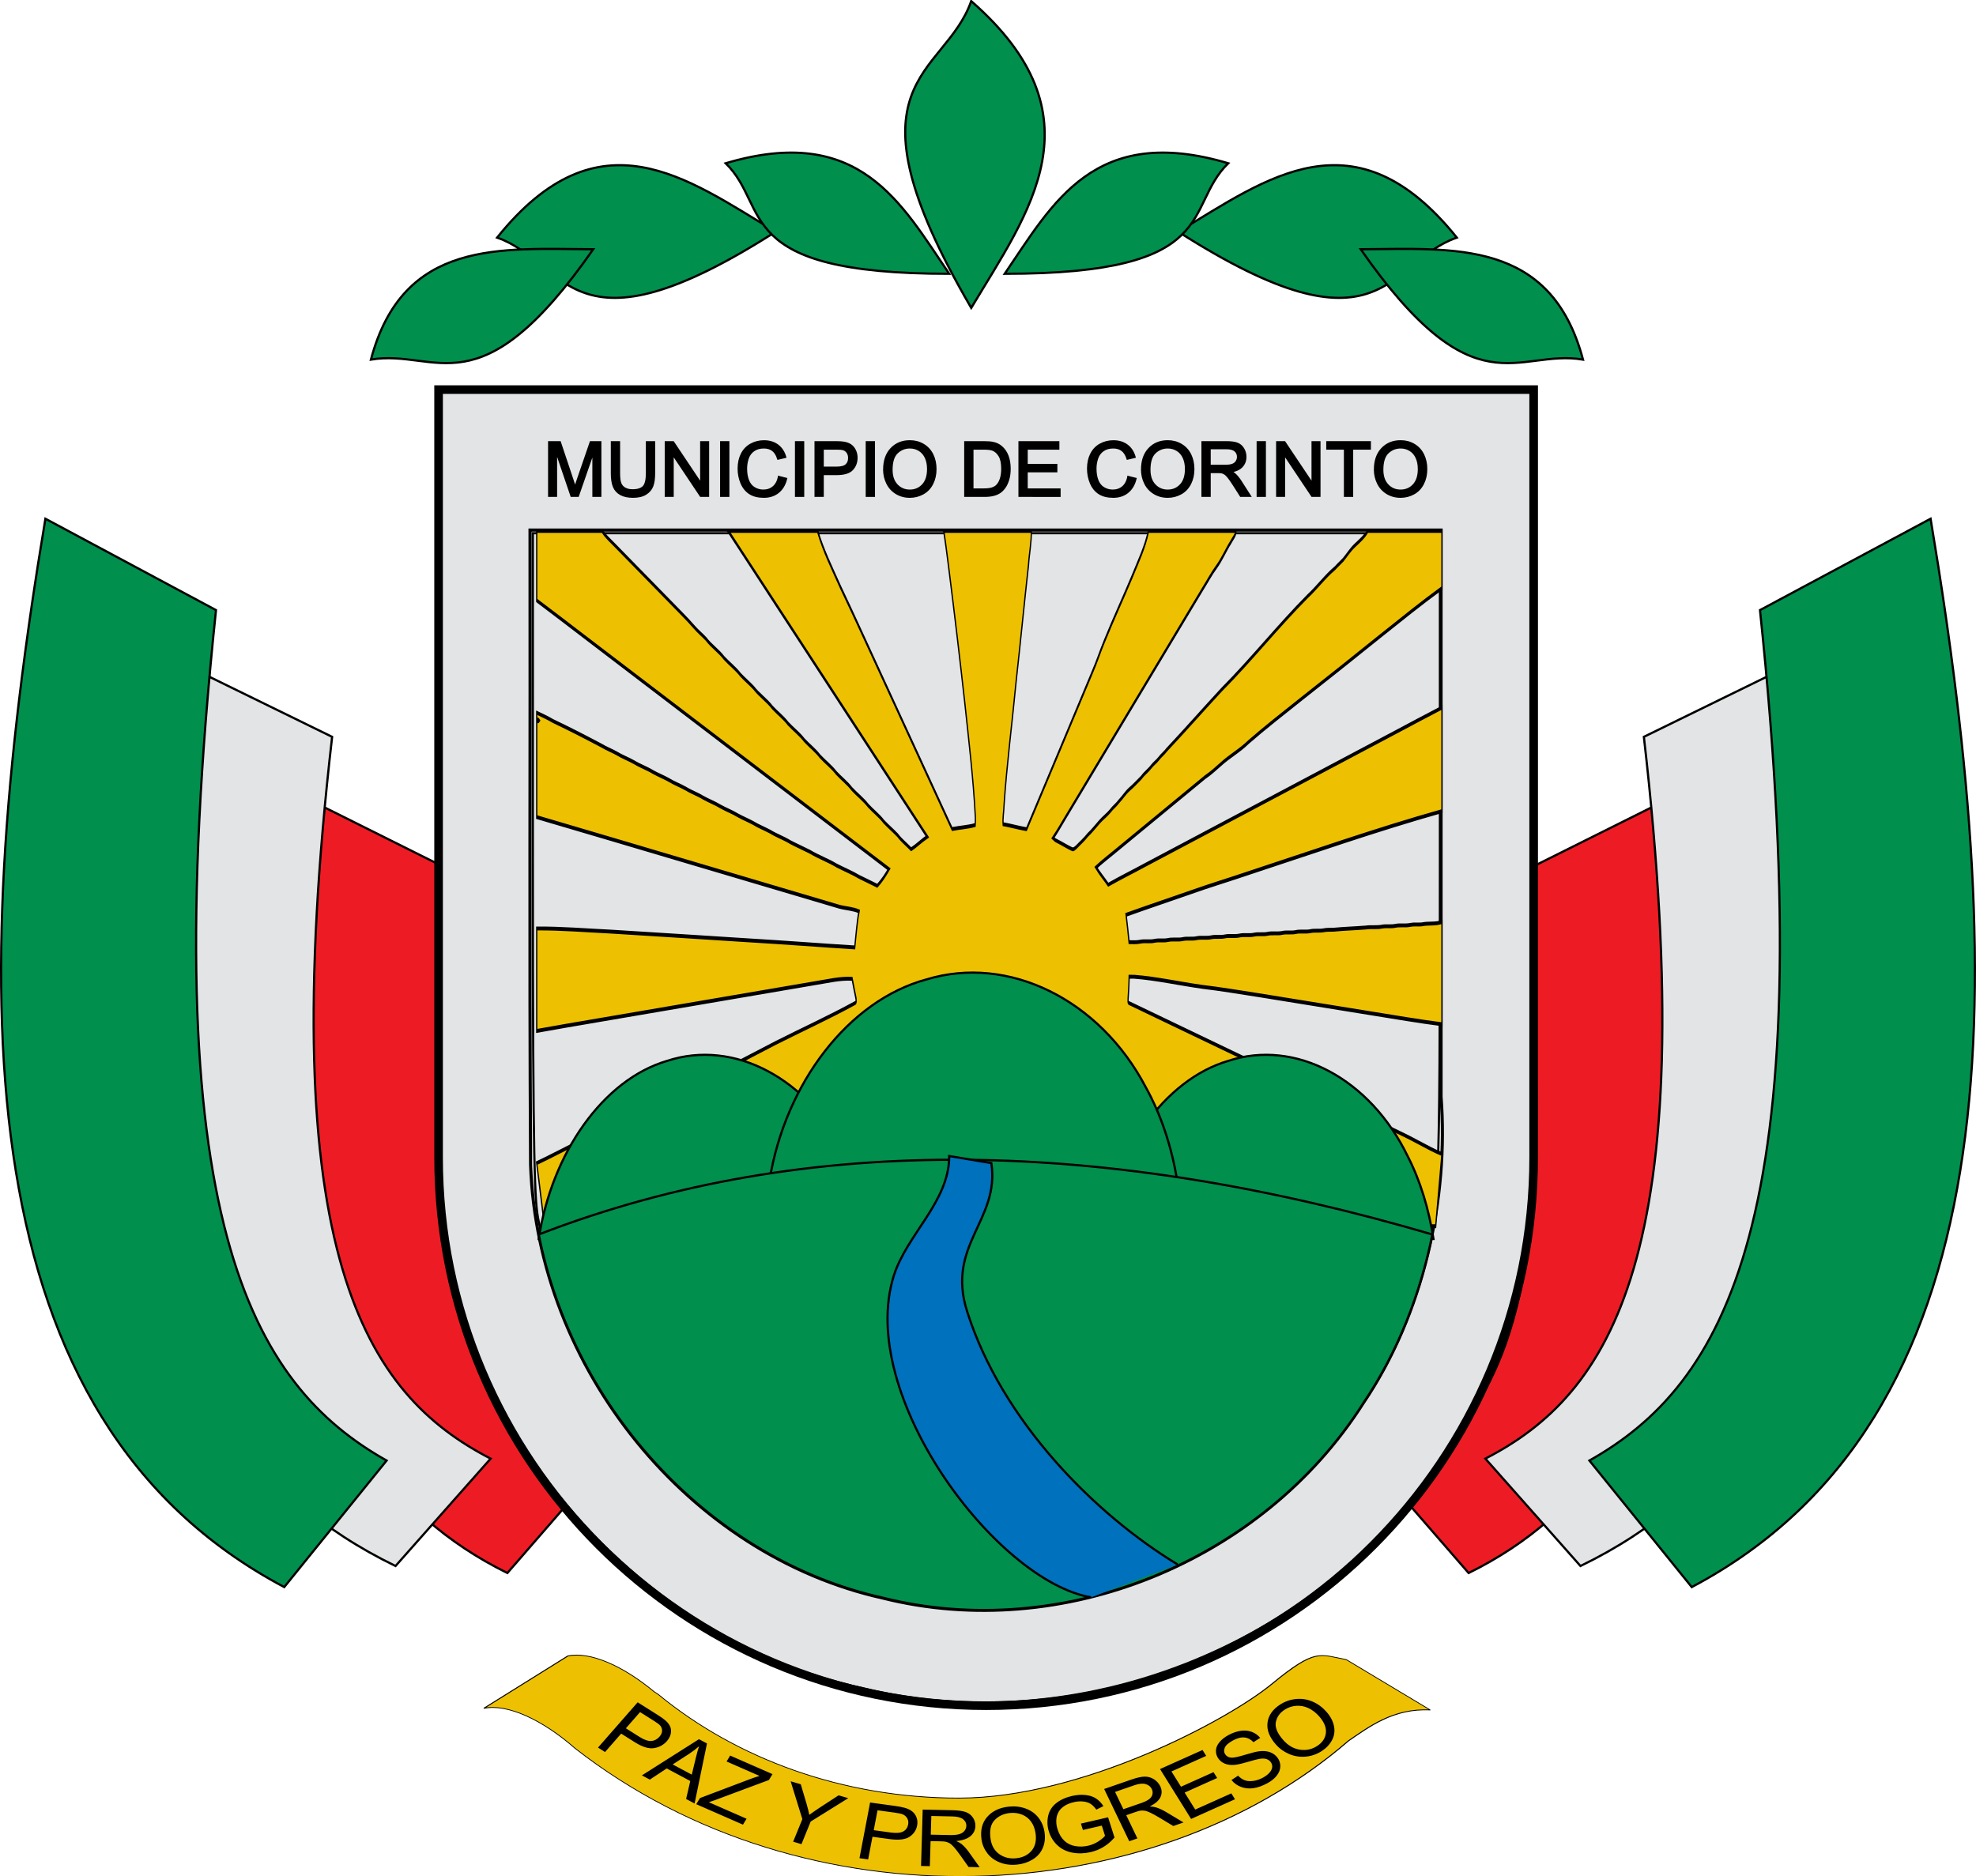
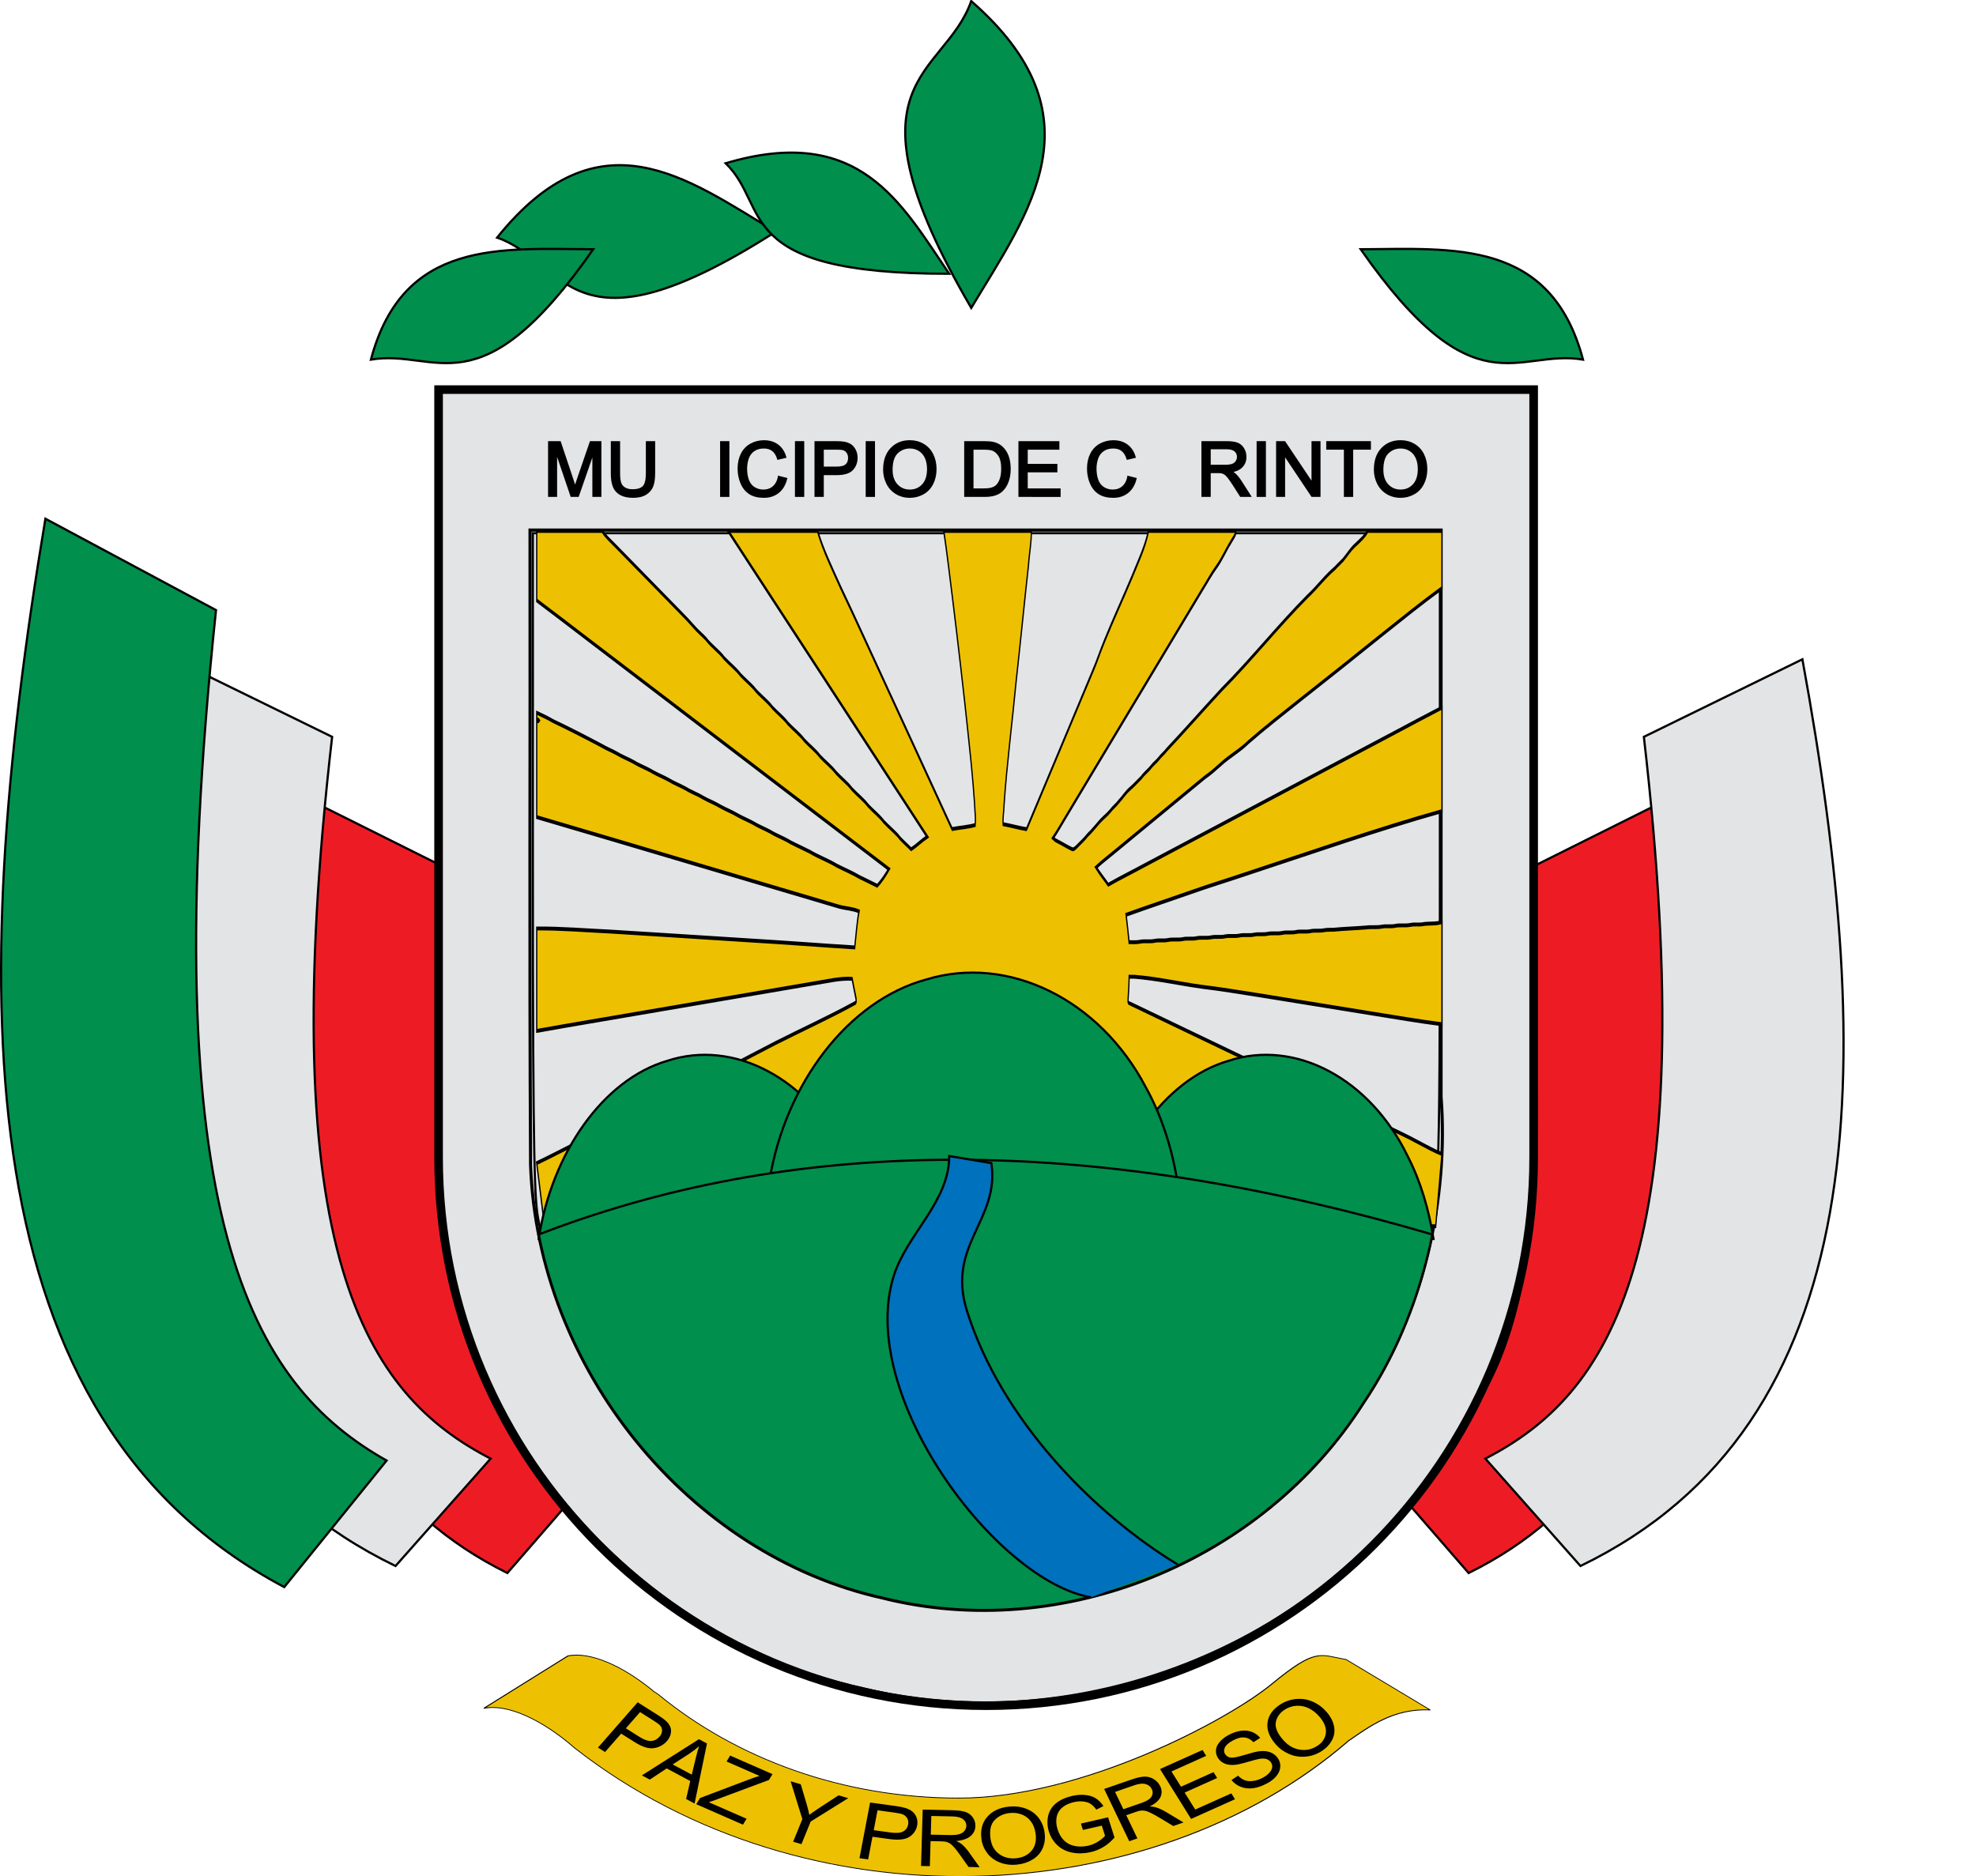
<svg xmlns="http://www.w3.org/2000/svg" xmlns:ns1="http://sodipodi.sourceforge.net/DTD/sodipodi-0.dtd" xmlns:ns2="http://www.inkscape.org/namespaces/inkscape" xml:space="preserve" width="895" height="850" style="fill-rule:evenodd" viewBox="0 0 252.589 239.889" version="1.0" id="svg2" ns1:version="0.32" ns2:version="0.48.3.1 r9886" ns1:docname="Escudo_de_Planeta_Rica.svg" ns2:output_extension="org.inkscape.output.svg.inkscape">
  <ns1:namedview ns2:window-height="962" ns2:window-width="1280" ns2:pageshadow="2" ns2:pageopacity="0.0" guidetolerance="10.0" gridtolerance="10.0" objecttolerance="10.0" borderopacity="1.0" bordercolor="#666666" pagecolor="#ffffff" id="base" ns2:zoom="0.57248215" ns2:cx="450.25004" ns2:cy="345.13781" ns2:window-x="-8" ns2:window-y="-8" ns2:current-layer="svg2" showgrid="false" ns2:window-maximized="1">
    <ns2:grid type="xygrid" id="grid7416" empspacing="5" visible="true" enabled="true" snapvisiblegridlinesonly="true" />
  </ns1:namedview>
  <defs id="defs4">
    <style type="text/css" id="style6">
   
    .str2 {stroke:black;stroke-width:0.25}
    .str4 {stroke:black;stroke-width:0.25;stroke-linejoin:round}
    .str3 {stroke:black;stroke-width:0.25;stroke-linejoin:bevel}
    .str0 {stroke:black;stroke-width:0.27}
    .str6 {stroke:black;stroke-width:0.27;stroke-linejoin:round}
    .str5 {stroke:black;stroke-width:0.3}
    .str1 {stroke:black;stroke-width:0.35}
    .str10 {stroke:black;stroke-width:0.35;stroke-linecap:round;stroke-linejoin:round}
    .str7 {stroke:black;stroke-width:0.4}
    .str9 {stroke:black;stroke-width:0.4;stroke-linejoin:round}
    .str8 {stroke:black;stroke-width:1.1}
    .fil4 {fill:none}
    .fil14 {fill:black}
    .fil0 {fill:#0071BC}
    .fil2 {fill:#008F4C}
    .fil11 {fill:#00944F}
    .fil8 {fill:#2EAB3E}
    .fil6 {fill:#8F5F30}
    .fil5 {fill:#BD9B02}
    .fil1 {fill:#E3E4E5}
    .fil7 {fill:#E6A57E}
    .fil3 {fill:#EAC102}
    .fil13 {fill:#ED1C24}
    .fil10 {fill:#FF8900}
    .fil9 {fill:white}
    .fil12 {fill:black;fill-rule:nonzero}
   
  </style>
  </defs>
  <path style="fill:#ed1c24;fill-rule:evenodd;stroke:#000000;stroke-width:0.282px;stroke-linecap:butt;stroke-linejoin:miter;stroke-opacity:1" d="m 58.141,111.545 c -6.343,56.198 3.649,71.069 16.789,77.976 L 64.857,201.12 C 33.722,185.746 33.399,147.525 41.352,103.167 z" id="path7260-4-8" ns2:connector-curvature="0" ns1:nodetypes="cccc" />
  <path style="fill:#e3e4e5;fill-rule:evenodd;stroke:#000000;stroke-width:0.282px;stroke-linecap:butt;stroke-linejoin:miter;stroke-opacity:1" d="m 42.455,94.21 c -7.656,66.509 4.404,84.11 20.263,92.284 L 50.56,200.222 C 12.982,182.027 12.593,136.792 22.191,84.295 z" id="path7260-9-8" ns2:connector-curvature="0" ns1:nodetypes="cccc" />
  <path style="fill:#008f4c;fill-rule:evenodd;stroke:#000000;stroke-width:0.282px;stroke-linecap:butt;stroke-linejoin:miter;stroke-opacity:1" d="M 27.611,78.005 C 19.372,156.372 32.351,177.111 49.419,186.742 L 36.334,202.918 C -4.107,181.478 -4.526,128.179 5.804,66.322 z" id="path7260-2" ns2:connector-curvature="0" ns1:nodetypes="cccc" />
  <path style="fill:#ed1c24;fill-rule:evenodd;stroke:#000000;stroke-width:0.282px;stroke-linecap:butt;stroke-linejoin:miter;stroke-opacity:1" d="m 194.448,111.545 c 6.343,56.198 -3.649,71.069 -16.789,77.976 l 10.073,11.6 c 31.135,-15.374 31.457,-53.596 23.505,-97.953 z" id="path7260-4" ns2:connector-curvature="0" ns1:nodetypes="cccc" />
  <path style="fill:#e3e4e5;fill-rule:evenodd;stroke:#000000;stroke-width:0.282px;stroke-linecap:butt;stroke-linejoin:miter;stroke-opacity:1" d="m 210.134,94.21 c 7.656,66.509 -4.404,84.11 -20.263,92.284 l 12.158,13.728 c 37.577,-18.195 37.967,-63.43 28.369,-115.927 z" id="path7260-9" ns2:connector-curvature="0" ns1:nodetypes="cccc" />
-   <path style="fill:#008f4c;stroke:#000000;stroke-width:0.282px;stroke-linecap:butt;stroke-linejoin:miter;stroke-opacity:1" d="m 224.977,78.005 c 8.24,78.368 -4.739,99.106 -21.807,108.737 l 13.084,16.176 c 40.441,-21.439 40.86,-74.739 30.53,-136.596 z" id="path7260" ns2:connector-curvature="0" ns1:nodetypes="cccc" />
  <g id="ondas" transform="translate(0,18.489)">
  
 </g>
  <g id="filete" transform="matrix(1.061,0,0,1.058,12.767,21.086)">
    <path class="fil13 str7" d="M 51.894,120.844 C 51.735,93.393 51.87,71.581 51.825,44.128 l 109.758,0 0,68.471 c 0.924,12.221 -2.081,26.216 -9.376,37.027 -12.175,19.234 -36.322,28.987 -57.892,23.56 C 71,167.983 52.741,145.481 51.894,120.844 z M 40.881,27.153 c 0.054,31.995 -0.109,63.994 0.083,95.987 1.017,28.712 22.94,54.938 50.935,61.001 25.899,6.325 54.893,-5.042 69.511,-27.458 8.755,-12.537 11.979,-28.051 11.257,-43.153 l 0,-86.377 z" id="path772" ns2:connector-curvature="0" style="fill:#e3e4e5;stroke:#000000;stroke-width:0.378" ns1:nodetypes="ccccccccccccccc" />
  </g>
  <g id="contorno" transform="matrix(1.061,0,0,1.058,12.767,21.086)">
    <path class="fil4 str8" d="m 40.807,27.154 1e-4,92.78 c 0,36.596 29.535,66.264 65.967,66.264 36.432,2e-4 65.967,-29.667 65.967,-66.264 l 0,-92.78 -65.967,0 -65.967,0 z" id="path778" ns2:connector-curvature="0" style="fill:none;stroke:#000000;stroke-width:1.038" />
  </g>
  <path style="fill:#e3e4e5;fill-opacity:1;fill-rule:nonzero;stroke:#000000;stroke-width:0.282;stroke-linecap:round;stroke-linejoin:miter;stroke-miterlimit:4;stroke-opacity:1;stroke-dasharray:none" d="m 118.751,205.044 c -15.529,-2.122 -29.057,-10.205 -38.67,-23.106 -5.608,-7.526 -9.264,-15.936 -11.237,-25.851 -0.495,-2.488 -0.731,-5.836 -0.731,-45.302 l -5.4e-5,-42.615 57.975,0 57.975,0 6e-5,41.869 c 6e-5,45.352 -0.153,43.247 -1.85,50.078 -3.828,15.404 -12.974,28.343 -25.693,36.346 -5.319,3.347 -12.898,6.482 -18.6,7.694 -6.262,1.331 -13.476,1.664 -19.168,0.886 z" id="path3737" ns2:connector-curvature="0" ns1:nodetypes="cssscccsssscc" />
  <g id="#ffff00ff" transform="matrix(0.29,0,0,0.898,412.856,-458.912)" style="fill:#edc102;fill-rule:evenodd;stroke:#000000;stroke-width:0.514;stroke-miterlimit:4;stroke-dasharray:none">
    <path id="path5230" d="m -1187.052,586.633 28.795,0 c 1.512,0.781 3.716,1.389 5.683,2.053 8.089,2.672 16.165,5.349 24.27,8.017 3.531,1.2 7.26,2.343 10.606,3.596 1.637,0.621 3.62,1.138 5.33,1.736 2.292,0.991 5.607,1.699 7.899,2.69 2.333,0.821 5.144,1.506 7.24,2.392 1.842,0.638 3.93,1.204 5.776,1.843 2.421,1.035 5.88,1.781 8.302,2.816 2.204,0.777 4.867,1.423 6.834,2.267 2.337,0.82 5.148,1.505 7.244,2.392 2.2,0.777 4.867,1.423 6.834,2.267 2.337,0.82 5.148,1.506 7.244,2.392 2.204,0.777 4.871,1.423 6.838,2.267 2.333,0.821 5.144,1.506 7.24,2.392 2.204,0.777 4.871,1.424 6.838,2.267 1.979,0.68 4.199,1.289 6.182,1.969 1.681,0.733 3.958,1.299 5.88,1.967 2.502,-0.543 4.625,-1.238 7.123,-1.784 -29.213,-14.524 -58.535,-29.027 -87.804,-43.539 l 39.421,0 c 2.514,2.785 6.532,5.404 10.204,8.053 6.657,4.528 13.04,9.095 19.564,13.643 9.85,6.917 19.745,13.826 29.567,20.747 3.363,-0.218 6.838,-0.268 10.144,-0.569 0.096,-0.403 0.149,-0.807 0.069,-1.21 -0.893,-5.517 -2.94,-11.005 -4.75,-16.498 -2.265,-6.54 -4.67,-13.077 -7.24,-19.607 -0.615,-1.52 -1.19,-3.042 -1.914,-4.558 l 38.581,0 c 0.108,1.605 -0.913,3.188 -1.219,4.786 -1.89,5.513 -3.543,11.033 -5.446,16.546 -1.73,5.903 -4.111,11.784 -5.357,17.706 -0.044,0.907 -0.644,1.806 -0.394,2.714 3.459,0.199 6.838,0.52 10.305,0.71 9.706,-7.439 19.31,-14.891 28.98,-22.334 1.991,-1.471 3.491,-2.999 5.41,-4.478 3.813,-3.05 8.117,-6.035 12.046,-9.07 2.699,-2.162 5.888,-4.29 7.324,-6.579 l 38.593,0 c -0.121,0.609 -1.456,1.073 -2.297,1.594 -2.212,1.131 -3.789,2.374 -6.206,3.468 -2.381,1.048 -4.239,2.196 -6.379,3.292 -20.067,10.801 -40.133,21.603 -60.216,32.402 -1.854,0.99 -3.6,2.005 -5.603,2.964 0.475,0.151 0.961,0.305 1.589,0.395 2.293,0.365 4.432,0.817 6.737,1.172 0.804,0.149 1.432,-0.15 2.003,-0.286 1.657,-0.572 3.523,-1.084 4.983,-1.71 1.915,-0.581 3.503,-1.25 5.229,-1.884 1.476,-0.545 3.33,-0.981 4.742,-1.545 1.09,-0.491 2.667,-0.85 3.749,-1.345 1.689,-0.569 2.932,-1.255 4.786,-1.778 1.862,-0.507 3.451,-1.101 5.185,-1.648 1.223,-0.574 3.053,-0.982 4.324,-1.543 0.969,-0.405 2.301,-0.71 3.274,-1.116 1.038,-0.465 2.51,-0.813 3.548,-1.279 8.169,-2.818 16.061,-5.718 24.177,-8.552 13.165,-4.288 24.773,-9.017 37.937,-13.306 4.243,-1.274 7.646,-2.803 12.099,-4.011 1.114,-0.408 2.377,-0.773 3.531,-1.17 1.726,-0.677 3.145,-1.434 5.148,-2.041 2.092,-0.638 4.308,-1.263 5.748,-2.074 l 32.672,0 0,8.141 c -9.03,2.119 -17.677,4.391 -26.402,6.631 -11.93,3.111 -23.932,6.194 -35.982,9.259 -7.711,1.988 -15.505,3.949 -22.938,6.042 -3.672,1.182 -8.318,2.003 -12.127,3.138 -2.248,0.64 -4.449,1.299 -6.95,1.845 -13.386,3.579 -26.824,7.137 -40.222,10.709 -2.639,0.706 -5.366,1.38 -7.863,2.137 1.601,0.861 3.64,1.634 5.382,2.469 5.41,-1.004 11.037,-1.889 16.515,-2.857 36.316,-6.215 72.624,-12.435 108.945,-18.654 7.192,-1.243 14.407,-2.476 21.643,-3.696 l 0,14.731 c -28.968,2.637 -57.344,5.86 -85.906,8.891 -8.165,0.897 -16.435,1.699 -24.559,2.632 -9.577,1.083 -19.206,2.123 -28.75,3.232 0.45,1.298 0.937,2.596 1.315,3.896 1.641,0 3.314,0.054 4.931,-0.068 2.124,-0.135 4.324,0.039 6.435,-0.125 1.878,-0.126 3.825,0.019 5.703,-0.106 2.22,-0.171 4.545,0.025 6.765,-0.146 1.878,-0.126 3.821,0.019 5.699,-0.106 2.224,-0.172 4.549,0.025 6.773,-0.146 1.874,-0.126 3.821,0.019 5.699,-0.106 2.22,-0.171 4.545,0.025 6.765,-0.146 2.12,-0.136 4.324,0.039 6.435,-0.126 1.878,-0.126 3.821,0.019 5.703,-0.106 2.22,-0.171 4.545,0.025 6.765,-0.146 1.878,-0.126 3.821,0.019 5.703,-0.106 2.108,-0.165 4.312,0.01 6.435,-0.126 1.975,-0.152 4.034,-10e-4 6.021,-0.133 1.388,-0.097 2.82,-0.054 4.231,-0.077 4.766,-0.149 9.553,-0.193 14.327,-0.316 2.357,-0.117 4.77,0.03 7.115,-0.128 1.882,-0.115 3.829,0.023 5.711,-0.101 2.22,-0.171 4.545,0.025 6.765,-0.146 1.653,-0.108 3.35,-0.015 5.024,-0.069 2.928,-0.213 6.029,0.01 8.889,-0.344 l 0,14.561 c -10.538,-0.433 -21,-1.03 -31.49,-1.565 -16.33,-0.849 -32.66,-1.705 -48.986,-2.56 -8.447,-0.424 -16.877,-0.88 -25.368,-1.21 -9.907,-0.446 -19.693,-1.165 -29.688,-1.425 -0.776,-0.014 -1.553,-0.011 -2.329,-0.009 -0.076,1.022 -0.209,2.042 -0.459,3.062 0.04,0.251 -0.382,0.643 0.684,0.737 36.779,5.69 73.537,11.392 110.308,17.085 5.784,0.912 11.672,1.763 17.307,2.765 3.286,0.564 6.552,1.148 10.019,1.6 l -2.749,10.274 c -137.024,-10e-4 -243.238,0.025 -392.814,0 l -3.437,-8.987 c 6.146,-0.941 12.147,-1.973 18.233,-2.95 15.333,-2.505 30.661,-5.008 45.989,-7.512 3.202,-0.52 6.355,-1.077 9.738,-1.48 3.29,-0.392 6.311,-0.962 9.42,-1.473 7.24,-1.216 14.472,-2.435 21.712,-3.652 11.628,-1.904 23.534,-3.645 34.957,-5.671 1.046,-0.111 0.752,-0.48 0.648,-0.744 -0.627,-0.915 -1.082,-1.84 -1.673,-2.756 -5.494,-0.103 -10.856,0.351 -16.238,0.616 -23.248,1.284 -46.492,2.571 -69.741,3.852 -17.677,0.995 -35.387,1.928 -53.044,2.954 l 0,-14.587 c 10.872,-0.026 21.72,0.278 32.572,0.443 20.388,0.402 40.769,0.836 61.149,1.253 15.489,0.297 30.962,0.685 46.448,1 0.603,-1.713 0.913,-3.439 1.882,-5.135 -2.779,-0.392 -5.909,-0.416 -8.817,-0.672 -44.421,-4.238 -88.798,-8.524 -133.235,-12.744 l 0,-13.709 c 0.459,0.099 0.808,0.086 1.046,-0.042 -0.233,-0.123 -0.583,-0.167 -1.046,-0.131 l 0,-0.978 c 2.458,0.37 4.907,0.747 7.236,1.19 7.236,1.107 14.339,2.293 21.402,3.501 2.104,0.416 4.445,0.694 6.584,1.087 2.437,0.485 5.152,0.806 7.646,1.259 2.679,0.535 5.707,0.868 8.386,1.403 2.24,0.405 4.654,0.71 6.898,1.116 2.433,0.485 5.148,0.806 7.638,1.259 2.417,0.489 5.168,0.787 7.582,1.277 2.494,0.452 5.209,0.774 7.642,1.259 2.494,0.452 5.209,0.774 7.646,1.259 2.156,0.389 4.469,0.689 6.645,1.069 2.429,0.487 5.128,0.82 7.642,1.259 2.836,0.57 6.053,0.924 8.889,1.496 2.816,0.473 5.728,0.888 8.555,1.355 3.789,0.739 8.02,1.225 11.813,1.964 3.326,0.559 6.834,1.015 10.056,1.637 2.59,0.427 5.253,0.811 7.839,1.243 2.027,-0.718 3.652,-1.539 5.152,-2.372 -44.674,-11.004 -89.308,-22.016 -133.983,-33.016 -7.091,-1.743 -14.13,-3.507 -21.269,-5.229 z" ns2:connector-curvature="0" style="fill:#edc102;stroke:#000000;stroke-width:0.552;stroke-miterlimit:4;stroke-dasharray:none" ns1:nodetypes="cccccccccccccccccccccccccccccccccccccccccccccccccccccccccccccccccccccccccccccccccccccccccccccccccccccccccccccccccccccccccccccccccccccccccccccccccccccccccccccccc" />
  </g>
  <g transform="matrix(0.299,0,0,0.299,27.442,-27.873)" style="font-size:32px;font-style:normal;font-variant:normal;font-weight:normal;font-stretch:normal;text-align:center;line-height:125%;letter-spacing:0px;word-spacing:0px;writing-mode:lr-tb;text-anchor:middle;fill:#000000;fill-opacity:1;stroke:#000000;stroke-width:0.944;font-family:Arial;-inkscape-font-specification:Sans" id="flowRoot3739">
    <path d="m 143,305.238 0,-22.906 4.562,0 5.422,16.219 c 0.5,1.51 0.865,2.641 1.094,3.391 0.26,-0.833 0.667,-2.057 1.219,-3.672 l 5.484,-15.938 4.078,0 0,22.906 -2.922,0 0,-19.172 -6.656,19.172 -2.734,0 -6.625,-19.5 0,19.5 z" style="stroke:#000000;stroke-width:0.944" id="path3748" ns2:connector-curvature="0" />
    <path d="m 184.812,282.332 3.031,0 0,13.234 c -2e-5,2.302 -0.26,4.13 -0.781,5.484 -0.521,1.354 -1.461,2.456 -2.82,3.305 -1.359,0.849 -3.143,1.273 -5.352,1.273 -2.146,0 -3.901,-0.37 -5.266,-1.109 -1.365,-0.74 -2.339,-1.81 -2.922,-3.211 -0.583,-1.401 -0.875,-3.315 -0.875,-5.742 l 0,-13.234 3.031,0 0,13.219 c 0,1.99 0.185,3.456 0.555,4.398 0.37,0.943 1.005,1.669 1.906,2.18 0.901,0.51 2.003,0.766 3.305,0.766 2.229,0 3.818,-0.505 4.766,-1.516 0.948,-1.01 1.422,-2.953 1.422,-5.828 z" style="stroke:#000000;stroke-width:0.944" id="path3750" ns2:connector-curvature="0" />
-     <path d="m 192.875,305.238 0,-22.906 3.109,0 12.031,17.984 0,-17.984 2.906,0 0,22.906 -3.109,0 -12.031,-18 0,18 z" style="stroke:#000000;stroke-width:0.944" id="path3752" ns2:connector-curvature="0" />
    <path d="m 216.547,305.238 0,-22.906 3.031,0 0,22.906 z" style="stroke:#000000;stroke-width:0.944" id="path3754" ns2:connector-curvature="0" />
    <path d="m 241.25,297.207 3.031,0.766 c -0.635,2.49 -1.779,4.388 -3.43,5.695 -1.651,1.307 -3.669,1.961 -6.055,1.961 -2.469,0 -4.477,-0.503 -6.023,-1.508 -1.547,-1.005 -2.724,-2.461 -3.531,-4.367 -0.807,-1.906 -1.211,-3.953 -1.211,-6.141 0,-2.385 0.456,-4.466 1.367,-6.242 0.911,-1.776 2.208,-3.125 3.891,-4.047 1.682,-0.922 3.534,-1.383 5.555,-1.383 2.292,2e-5 4.219,0.583 5.781,1.75 1.562,1.167 2.651,2.807 3.266,4.922 l -2.984,0.703 c -0.531,-1.667 -1.302,-2.88 -2.312,-3.641 -1.01,-0.76 -2.281,-1.141 -3.812,-1.141 -1.76,2e-5 -3.232,0.422 -4.414,1.266 -1.182,0.844 -2.013,1.977 -2.492,3.398 -0.479,1.422 -0.719,2.888 -0.719,4.398 0,1.948 0.284,3.648 0.852,5.102 0.568,1.453 1.451,2.539 2.648,3.258 1.198,0.719 2.495,1.078 3.891,1.078 1.698,0 3.135,-0.49 4.312,-1.469 1.177,-0.979 1.974,-2.432 2.391,-4.359 z" style="stroke:#000000;stroke-width:0.944" id="path3756" ns2:connector-curvature="0" />
    <path d="m 248.547,305.238 0,-22.906 3.031,0 0,22.906 z" style="stroke:#000000;stroke-width:0.944" id="path3758" ns2:connector-curvature="0" />
    <path d="m 256.906,305.238 0,-22.906 8.641,0 c 1.521,2e-5 2.682,0.073 3.484,0.219 1.125,0.188 2.068,0.544 2.828,1.07 0.76,0.526 1.372,1.263 1.836,2.211 0.464,0.948 0.695,1.99 0.695,3.125 -1e-5,1.948 -0.62,3.596 -1.859,4.945 -1.24,1.349 -3.479,2.023 -6.719,2.023 l -5.875,0 0,9.312 z m 3.031,-12.016 5.922,0 c 1.958,10e-6 3.349,-0.365 4.172,-1.094 0.823,-0.729 1.234,-1.755 1.234,-3.078 -1e-5,-0.958 -0.242,-1.779 -0.727,-2.461 -0.484,-0.682 -1.122,-1.133 -1.914,-1.352 -0.51,-0.135 -1.453,-0.203 -2.828,-0.203 l -5.859,0 z" style="stroke:#000000;stroke-width:0.944" id="path3760" ns2:connector-curvature="0" />
    <path d="m 278.797,305.238 0,-22.906 3.031,0 0,22.906 z" style="stroke:#000000;stroke-width:0.944" id="path3762" ns2:connector-curvature="0" />
    <path d="m 286.234,294.082 c 0,-3.802 1.021,-6.779 3.062,-8.93 2.042,-2.151 4.677,-3.227 7.906,-3.227 2.115,2e-5 4.021,0.505 5.719,1.516 1.698,1.01 2.992,2.419 3.883,4.227 0.891,1.807 1.336,3.857 1.336,6.148 -2e-5,2.323 -0.469,4.401 -1.406,6.234 -0.938,1.833 -2.266,3.221 -3.984,4.164 -1.719,0.943 -3.573,1.414 -5.562,1.414 -2.156,0 -4.083,-0.521 -5.781,-1.562 -1.698,-1.042 -2.984,-2.464 -3.859,-4.266 -0.875,-1.802 -1.312,-3.708 -1.312,-5.719 z m 3.125,0.047 c 0,2.76 0.742,4.935 2.227,6.523 1.484,1.589 3.346,2.383 5.586,2.383 2.281,0 4.159,-0.802 5.633,-2.406 1.474,-1.604 2.211,-3.88 2.211,-6.828 -2e-5,-1.865 -0.315,-3.492 -0.945,-4.883 -0.63,-1.391 -1.552,-2.469 -2.766,-3.234 -1.214,-0.766 -2.576,-1.148 -4.086,-1.148 -2.146,2e-5 -3.992,0.737 -5.539,2.211 -1.547,1.474 -2.32,3.935 -2.32,7.383 z" style="stroke:#000000;stroke-width:0.944" id="path3764" ns2:connector-curvature="0" />
    <path d="m 320.906,305.238 0,-22.906 7.891,0 c 1.781,2e-5 3.141,0.109 4.078,0.328 1.312,0.302 2.432,0.849 3.359,1.641 1.208,1.021 2.112,2.326 2.711,3.914 0.599,1.589 0.898,3.404 0.898,5.445 -2e-5,1.74 -0.203,3.281 -0.609,4.625 -0.406,1.344 -0.927,2.456 -1.562,3.336 -0.635,0.88 -1.331,1.573 -2.086,2.078 -0.755,0.505 -1.667,0.888 -2.734,1.148 -1.068,0.26 -2.294,0.391 -3.68,0.391 z m 3.031,-2.703 4.891,0 c 1.51,0 2.695,-0.141 3.555,-0.422 0.859,-0.281 1.544,-0.677 2.055,-1.188 0.719,-0.719 1.279,-1.685 1.68,-2.898 0.401,-1.214 0.602,-2.685 0.602,-4.414 -2e-5,-2.396 -0.393,-4.237 -1.18,-5.523 -0.786,-1.286 -1.742,-2.148 -2.867,-2.586 -0.813,-0.312 -2.12,-0.469 -3.922,-0.469 l -4.812,0 z" style="stroke:#000000;stroke-width:0.944" id="path3766" ns2:connector-curvature="0" />
    <path d="m 344.094,305.238 0,-22.906 16.562,0 0,2.703 -13.531,0 0,7.016 12.672,0 0,2.688 -12.672,0 0,7.797 14.062,0 0,2.703 z" style="stroke:#000000;stroke-width:0.944" id="path3768" ns2:connector-curvature="0" />
    <path d="m 390.625,297.207 3.031,0.766 c -0.635,2.49 -1.779,4.388 -3.43,5.695 -1.651,1.307 -3.669,1.961 -6.055,1.961 -2.469,0 -4.477,-0.503 -6.023,-1.508 -1.547,-1.005 -2.724,-2.461 -3.531,-4.367 -0.807,-1.906 -1.211,-3.953 -1.211,-6.141 0,-2.385 0.456,-4.466 1.367,-6.242 0.911,-1.776 2.208,-3.125 3.891,-4.047 1.682,-0.922 3.534,-1.383 5.555,-1.383 2.292,2e-5 4.219,0.583 5.781,1.75 1.562,1.167 2.651,2.807 3.266,4.922 l -2.984,0.703 c -0.531,-1.667 -1.302,-2.88 -2.312,-3.641 -1.01,-0.76 -2.281,-1.141 -3.812,-1.141 -1.76,2e-5 -3.232,0.422 -4.414,1.266 -1.182,0.844 -2.013,1.977 -2.492,3.398 -0.479,1.422 -0.719,2.888 -0.719,4.398 0,1.948 0.284,3.648 0.852,5.102 0.568,1.453 1.451,2.539 2.648,3.258 1.198,0.719 2.495,1.078 3.891,1.078 1.698,0 3.135,-0.49 4.312,-1.469 1.177,-0.979 1.974,-2.432 2.391,-4.359 z" style="stroke:#000000;stroke-width:0.944" id="path3770" ns2:connector-curvature="0" />
-     <path d="m 396.484,294.082 c 0,-3.802 1.021,-6.779 3.062,-8.93 2.042,-2.151 4.677,-3.227 7.906,-3.227 2.115,2e-5 4.021,0.505 5.719,1.516 1.698,1.01 2.992,2.419 3.883,4.227 0.891,1.807 1.336,3.857 1.336,6.148 -2e-5,2.323 -0.469,4.401 -1.406,6.234 -0.938,1.833 -2.266,3.221 -3.984,4.164 -1.719,0.943 -3.573,1.414 -5.562,1.414 -2.156,0 -4.083,-0.521 -5.781,-1.562 -1.698,-1.042 -2.984,-2.464 -3.859,-4.266 -0.875,-1.802 -1.312,-3.708 -1.312,-5.719 z m 3.125,0.047 c 0,2.76 0.742,4.935 2.227,6.523 1.484,1.589 3.346,2.383 5.586,2.383 2.281,0 4.159,-0.802 5.633,-2.406 1.474,-1.604 2.211,-3.88 2.211,-6.828 -2e-5,-1.865 -0.315,-3.492 -0.945,-4.883 -0.63,-1.391 -1.552,-2.469 -2.766,-3.234 -1.214,-0.766 -2.576,-1.148 -4.086,-1.148 -2.146,2e-5 -3.992,0.737 -5.539,2.211 -1.547,1.474 -2.32,3.935 -2.32,7.383 z" style="stroke:#000000;stroke-width:0.944" id="path3772" ns2:connector-curvature="0" />
    <path d="m 422.328,305.238 0,-22.906 10.156,0 c 2.042,2e-5 3.594,0.206 4.656,0.617 1.062,0.411 1.911,1.138 2.547,2.18 0.635,1.042 0.953,2.193 0.953,3.453 -2e-5,1.625 -0.526,2.995 -1.578,4.109 -1.052,1.115 -2.677,1.823 -4.875,2.125 0.802,0.385 1.411,0.766 1.828,1.141 0.885,0.813 1.724,1.828 2.516,3.047 l 3.984,6.234 -3.812,0 -3.031,-4.766 c -0.885,-1.375 -1.615,-2.427 -2.188,-3.156 -0.573,-0.729 -1.086,-1.24 -1.539,-1.531 -0.453,-0.292 -0.914,-0.495 -1.383,-0.609 -0.344,-0.073 -0.906,-0.109 -1.688,-0.109 l -3.516,0 0,10.172 z m 3.031,-12.797 6.516,0 c 1.385,10e-6 2.469,-0.143 3.25,-0.43 0.781,-0.286 1.375,-0.745 1.781,-1.375 0.406,-0.63 0.609,-1.315 0.609,-2.055 -1e-5,-1.083 -0.393,-1.974 -1.18,-2.672 -0.786,-0.698 -2.029,-1.047 -3.727,-1.047 l -7.25,0 z" style="stroke:#000000;stroke-width:0.944" id="path3774" ns2:connector-curvature="0" />
    <path d="m 445.922,305.238 0,-22.906 3.031,0 0,22.906 z" style="stroke:#000000;stroke-width:0.944" id="path3776" ns2:connector-curvature="0" />
    <path d="m 454.25,305.238 0,-22.906 3.109,0 12.031,17.984 0,-17.984 2.906,0 0,22.906 -3.109,0 -12.031,-18 0,18 z" style="stroke:#000000;stroke-width:0.944" id="path3778" ns2:connector-curvature="0" />
    <path d="m 483.234,305.238 0,-20.203 -7.547,0 0,-2.703 18.156,0 0,2.703 -7.578,0 0,20.203 z" style="stroke:#000000;stroke-width:0.944" id="path3780" ns2:connector-curvature="0" />
    <path d="m 496.047,294.082 c 0,-3.802 1.021,-6.779 3.062,-8.93 2.042,-2.151 4.677,-3.227 7.906,-3.227 2.115,2e-5 4.021,0.505 5.719,1.516 1.698,1.01 2.992,2.419 3.883,4.227 0.891,1.807 1.336,3.857 1.336,6.148 -2e-5,2.323 -0.469,4.401 -1.406,6.234 -0.938,1.833 -2.266,3.221 -3.984,4.164 -1.719,0.943 -3.573,1.414 -5.562,1.414 -2.156,0 -4.083,-0.521 -5.781,-1.562 -1.698,-1.042 -2.984,-2.464 -3.859,-4.266 -0.875,-1.802 -1.312,-3.708 -1.312,-5.719 z m 3.125,0.047 c 0,2.76 0.742,4.935 2.227,6.523 1.484,1.589 3.346,2.383 5.586,2.383 2.281,0 4.159,-0.802 5.633,-2.406 1.474,-1.604 2.211,-3.88 2.211,-6.828 -2e-5,-1.865 -0.315,-3.492 -0.945,-4.883 -0.63,-1.391 -1.552,-2.469 -2.766,-3.234 -1.214,-0.766 -2.576,-1.148 -4.086,-1.148 -2.146,2e-5 -3.992,0.737 -5.539,2.211 -1.547,1.474 -2.32,3.935 -2.32,7.383 z" style="stroke:#000000;stroke-width:0.944" id="path3782" ns2:connector-curvature="0" />
  </g>
  <path ns2:connector-curvature="0" style="fill:#008f4c;fill-rule:evenodd;stroke:#000000;stroke-width:0.282;stroke-miterlimit:4;stroke-dasharray:none" class="fil0" d="m 111.51,158.406 -42.645,0 c 1.649,-10.98 8.252,-20.383 16.422,-22.769 8.546,-2.814 18.113,2.243 22.937,12.217 1.623,3.148 2.71,6.817 3.286,10.552 z" id="path10-7" />
  <path ns2:connector-curvature="0" style="fill:#008f4c;fill-rule:evenodd;stroke:#000000;stroke-width:0.282;stroke-miterlimit:4;stroke-dasharray:none" class="fil0" d="m 183.24,158.406 -42.645,0 c 1.649,-10.98 8.252,-20.383 16.422,-22.769 8.546,-2.814 18.113,2.243 22.937,12.217 1.623,3.148 2.71,6.817 3.286,10.552 z" id="path10-7-4" />
  <path ns2:connector-curvature="0" style="fill:#008f4c;fill-rule:evenodd;stroke:#000000;stroke-width:0.282;stroke-miterlimit:4;stroke-dasharray:none" class="fil0" d="m 150.479,150.922 -52.113,0 c 2.015,-12.392 10.084,-23.004 20.068,-25.697 10.443,-3.176 22.134,2.532 28.029,13.788 1.983,3.553 3.312,7.694 4.016,11.909 z" id="path10-7-4-0" />
  <path ns2:connector-curvature="0" style="fill:#008f4c;fill-rule:evenodd;stroke:#000000;stroke-width:0.282;stroke-miterlimit:4;stroke-dasharray:none" class="fil0" d="m 183.095,157.834 c -41.096,-12.046 -79.515,-13.413 -114.225,0 4.418,22.397 22.103,41.578 43.986,46.445 22.891,5.741 48.516,-4.576 61.436,-24.921 4.347,-6.422 7.259,-13.906 8.803,-21.524 z" id="path10" ns1:nodetypes="cccccc" />
  <path style="fill:#0071bc;stroke:#000000;stroke-width:0.282px;stroke-linecap:butt;stroke-linejoin:miter;stroke-opacity:1" d="m 139.481,204.231 c -12.09,-2.027 -30.035,-25.853 -25.229,-41.116 1.673,-5.314 7.087,-9.451 7.087,-15.306 l 5.386,0.9 c 1.097,7.325 -5.785,10.439 -3.118,18.907 4.433,14.079 16.425,26.058 26.93,32.413" id="path5336" ns2:connector-curvature="0" />
  <path style="fill:#008f4c;fill-rule:evenodd;stroke:#000000;stroke-width:0.282px;stroke-linecap:butt;stroke-linejoin:miter;stroke-opacity:1" d="m 124.151,39.367 c -17.125,-29.364 -3.447,-29.43 0,-39.226 16.771,14.671 7.421,26.857 0,39.226 z" id="path7322-52" ns2:connector-curvature="0" ns1:nodetypes="ccc" />
  <path style="fill:#008f4c;fill-rule:evenodd;stroke:#000000;stroke-width:0.282px;stroke-linecap:butt;stroke-linejoin:miter;stroke-opacity:1" d="M 99.152,29.626 C 72.78,46.476 72.493,33.471 63.543,30.381 76.582,14.149 87.799,22.806 99.152,29.626 z" id="path7322-4-76" ns2:connector-curvature="0" ns1:nodetypes="ccc" />
  <path style="fill:#008f4c;fill-rule:evenodd;stroke:#000000;stroke-width:0.282px;stroke-linecap:butt;stroke-linejoin:miter;stroke-opacity:1" d="M 75.832,31.869 C 61.217,52.813 55.851,44.544 47.413,45.978 51.521,30.533 63.985,31.819 75.832,31.869 z" id="path7322-5-14" ns2:connector-curvature="0" ns1:nodetypes="ccc" />
  <path style="fill:#008f4c;fill-rule:evenodd;stroke:#000000;stroke-width:0.282px;stroke-linecap:butt;stroke-linejoin:miter;stroke-opacity:1" d="M 121.337,35.005 C 93.372,35.018 98.575,26.535 92.761,20.874 109.887,15.786 115.175,25.959 121.337,35.005 z" id="path7322-51-2" ns2:connector-curvature="0" ns1:nodetypes="ccc" />
-   <path style="fill:#008f4c;fill-rule:evenodd;stroke:#000000;stroke-width:0.282px;stroke-linecap:butt;stroke-linejoin:miter;stroke-opacity:1" d="m 150.615,29.626 c 26.372,16.851 26.659,3.845 35.609,0.755 -13.039,-16.232 -24.257,-7.574 -35.609,-0.755 z" id="path7322-4-7-3" ns2:connector-curvature="0" ns1:nodetypes="ccc" />
  <path style="fill:#008f4c;fill-rule:evenodd;stroke:#000000;stroke-width:0.282px;stroke-linecap:butt;stroke-linejoin:miter;stroke-opacity:1" d="m 173.935,31.869 c 14.615,20.944 19.981,12.675 28.419,14.109 -4.107,-15.445 -16.572,-14.159 -28.419,-14.109 z" id="path7322-5-1-2" ns2:connector-curvature="0" ns1:nodetypes="ccc" />
-   <path style="fill:#008f4c;fill-rule:evenodd;stroke:#000000;stroke-width:0.282px;stroke-linecap:butt;stroke-linejoin:miter;stroke-opacity:1" d="m 128.43,35.005 c 27.965,0.013 22.762,-8.47 28.576,-14.131 -17.126,-5.087 -22.414,5.085 -28.576,14.131 z" id="path7322-51-1-2" ns2:connector-curvature="0" ns1:nodetypes="ccc" />
  <g transform="matrix(0.058,0,0,0.058,-75.051,226.47)" style="fill:#eac102;stroke:#000000;stroke-width:2.021;stroke-miterlimit:4;stroke-opacity:1;stroke-dasharray:none" id="g17130">
    <g transform="matrix(-1.428,1.789,2.823,1.652,1622.532,-784.101)" style="fill:#edc102;stroke:#000000;stroke-width:0.743;stroke-miterlimit:4;stroke-opacity:1;stroke-dasharray:none" id="g16269-6">
      <path ns2:connector-curvature="0" ns1:nodetypes="ccccccccszc" d="m -383.344,740.693 1.045,66.114 c 16.589,-20.592 45.055,-25.533 65.986,-30.361 C -75.213,743.93 108.056,567.3 70.105,367.931 62.191,338.696 65.679,312.965 81.37,302.523 l -85.269,22.462 c -14.913,9.925 -18.803,33.66 -12.357,61.088 l 0.226,3.331 c 15.545,68.9 -3.366,142.024 -60.678,204.084 -60.34,65.338 -197.182,109.949 -249.593,118.033 -52.411,8.083 -48.015,13.066 -57.043,29.172 l 0,0 z" style="fill:#edc102;fill-opacity:1;stroke:#000000;stroke-width:0.743;stroke-linecap:butt;stroke-linejoin:miter;stroke-miterlimit:4;stroke-opacity:1;stroke-dasharray:none" id="path16134-9-5" />
    </g>
  </g>
  <path d="m 76.441,223.439 5.071,-5.789 2.574,1.623 c 0.453,0.286 0.783,0.523 0.989,0.71 0.294,0.259 0.495,0.526 0.605,0.802 0.11,0.275 0.129,0.577 0.057,0.903 -0.072,0.327 -0.233,0.633 -0.485,0.92 -0.431,0.492 -0.981,0.793 -1.649,0.901 -0.668,0.107 -1.484,-0.142 -2.449,-0.751 l -1.75,-1.104 -2.062,2.354 -0.903,-0.57 z m 3.563,-2.467 1.764,1.113 c 0.583,0.368 1.078,0.537 1.485,0.507 0.407,-0.03 0.756,-0.212 1.049,-0.546 0.212,-0.243 0.322,-0.495 0.328,-0.759 0.007,-0.263 -0.084,-0.497 -0.271,-0.701 -0.122,-0.13 -0.388,-0.325 -0.797,-0.583 l -1.745,-1.1 -1.813,2.07 z m 2.05,6.021 7.293,-4.628 1.026,0.548 -1.585,7.677 -1.085,-0.579 0.533,-2.298 -3.008,-1.607 -2.162,1.427 -1.011,-0.54 z m 3.936,-1.398 2.439,1.303 0.504,-2.092 c 0.152,-0.636 0.295,-1.148 0.429,-1.538 -0.382,0.342 -0.8,0.662 -1.253,0.959 l -2.119,1.368 z m 3.009,5.084 0.479,-0.787 6.368,-2.411 c 0.452,-0.171 0.868,-0.31 1.246,-0.418 l -4.215,-1.846 0.46,-0.757 5.411,2.37 -0.46,0.756 -6.946,2.589 -0.733,0.25 4.824,2.112 -0.46,0.757 -5.973,-2.616 z m 12.388,4.794 1.176,-2.888 -1.497,-4.838 1.294,0.379 0.747,2.52 c 0.136,0.47 0.252,0.934 0.347,1.393 0.386,-0.286 0.842,-0.602 1.367,-0.948 l 2.373,-1.548 1.239,0.363 -4.806,2.991 -1.176,2.888 -1.063,-0.312 z m 8.477,2.109 1.359,-7.12 3.166,0.435 c 0.557,0.077 0.978,0.157 1.264,0.243 0.401,0.115 0.725,0.274 0.973,0.475 0.247,0.202 0.428,0.461 0.541,0.779 0.114,0.318 0.137,0.654 0.069,1.007 -0.116,0.606 -0.441,1.086 -0.975,1.443 -0.534,0.357 -1.395,0.454 -2.582,0.291 l -2.152,-0.295 -0.553,2.895 -1.111,-0.153 z m 1.824,-3.582 2.17,0.298 c 0.717,0.098 1.249,0.055 1.593,-0.13 0.345,-0.185 0.556,-0.483 0.635,-0.894 0.057,-0.298 0.017,-0.565 -0.12,-0.802 -0.137,-0.237 -0.344,-0.409 -0.621,-0.516 -0.179,-0.068 -0.52,-0.136 -1.024,-0.206 l -2.147,-0.295 -0.486,2.546 z m 6.047,4.577 0.211,-7.211 3.768,0.08 c 0.758,0.015 1.331,0.093 1.722,0.23 0.39,0.138 0.699,0.373 0.925,0.706 0.226,0.333 0.333,0.697 0.322,1.094 -0.015,0.512 -0.223,0.939 -0.623,1.282 -0.401,0.342 -1.01,0.553 -1.828,0.63 0.294,0.128 0.517,0.252 0.668,0.373 0.321,0.263 0.623,0.589 0.905,0.979 l 1.421,1.994 -1.415,-0.03 -1.081,-1.524 c -0.316,-0.44 -0.577,-0.776 -0.783,-1.01 -0.206,-0.234 -0.392,-0.399 -0.557,-0.494 -0.165,-0.095 -0.335,-0.163 -0.507,-0.203 -0.127,-0.026 -0.335,-0.041 -0.625,-0.048 l -1.304,-0.027 -0.094,3.202 -1.125,-0.024 z m 1.243,-4.005 2.418,0.051 c 0.514,0.011 0.917,-0.026 1.21,-0.11 0.292,-0.084 0.517,-0.224 0.674,-0.419 0.156,-0.195 0.238,-0.409 0.245,-0.642 0.01,-0.341 -0.128,-0.624 -0.413,-0.851 -0.285,-0.226 -0.743,-0.345 -1.373,-0.359 l -2.69,-0.057 -0.07,2.386 z m 6.489,0.635 c -0.171,-1.189 0.071,-2.158 0.727,-2.908 0.655,-0.75 1.578,-1.187 2.768,-1.311 0.779,-0.08 1.504,0.004 2.175,0.256 0.671,0.251 1.211,0.642 1.621,1.173 0.409,0.531 0.666,1.155 0.769,1.871 0.105,0.727 0.025,1.394 -0.238,2.003 -0.263,0.609 -0.69,1.094 -1.281,1.454 -0.591,0.36 -1.253,0.579 -1.986,0.655 -0.794,0.082 -1.528,-0.006 -2.2,-0.268 -0.672,-0.261 -1.21,-0.656 -1.614,-1.186 -0.403,-0.53 -0.65,-1.109 -0.741,-1.738 l 0,0 z m 1.153,-0.104 c 0.124,0.863 0.495,1.514 1.114,1.955 0.618,0.44 1.34,0.617 2.165,0.531 0.84,-0.087 1.496,-0.41 1.967,-0.967 0.471,-0.557 0.64,-1.297 0.507,-2.218 -0.084,-0.583 -0.273,-1.08 -0.568,-1.491 -0.295,-0.41 -0.683,-0.713 -1.164,-0.905 -0.482,-0.193 -1.001,-0.261 -1.557,-0.203 -0.791,0.082 -1.438,0.383 -1.941,0.903 -0.504,0.52 -0.678,1.318 -0.523,2.396 l 0,0 z m 11.809,-1.129 -0.26,-0.817 3.475,-0.803 0.823,2.584 c -0.418,0.484 -0.882,0.882 -1.392,1.194 -0.509,0.312 -1.063,0.537 -1.66,0.674 -0.806,0.185 -1.585,0.207 -2.337,0.065 -0.752,-0.142 -1.384,-0.451 -1.897,-0.928 -0.513,-0.477 -0.878,-1.057 -1.096,-1.742 -0.216,-0.677 -0.251,-1.348 -0.104,-2.012 0.147,-0.664 0.488,-1.21 1.024,-1.639 0.536,-0.429 1.213,-0.737 2.03,-0.925 0.593,-0.136 1.156,-0.178 1.687,-0.125 0.531,0.053 0.98,0.194 1.345,0.423 0.365,0.229 0.694,0.561 0.985,0.997 l -0.907,0.453 c -0.236,-0.326 -0.478,-0.57 -0.725,-0.731 -0.248,-0.16 -0.56,-0.263 -0.939,-0.307 -0.378,-0.044 -0.775,-0.017 -1.189,0.077 -0.496,0.114 -0.905,0.276 -1.226,0.488 -0.321,0.212 -0.559,0.447 -0.715,0.707 -0.155,0.26 -0.255,0.529 -0.298,0.807 -0.072,0.478 -0.027,0.97 0.133,1.473 0.198,0.621 0.489,1.111 0.874,1.471 0.385,0.36 0.851,0.586 1.397,0.678 0.546,0.092 1.09,0.076 1.631,-0.048 0.47,-0.108 0.905,-0.29 1.304,-0.547 0.398,-0.256 0.686,-0.498 0.862,-0.725 l -0.413,-1.297 -2.413,0.554 z m 5.921,1.438 -3.209,-6.68 3.491,-1.207 c 0.702,-0.243 1.264,-0.367 1.687,-0.374 0.423,-0.006 0.816,0.104 1.181,0.333 0.364,0.228 0.634,0.526 0.811,0.894 0.228,0.474 0.239,0.936 0.033,1.386 -0.205,0.451 -0.664,0.85 -1.377,1.2 0.33,0.017 0.592,0.055 0.788,0.115 0.418,0.132 0.848,0.328 1.291,0.59 l 2.243,1.344 -1.31,0.454 -1.71,-1.03 c -0.497,-0.295 -0.895,-0.516 -1.194,-0.66 -0.299,-0.144 -0.547,-0.232 -0.743,-0.263 -0.197,-0.031 -0.384,-0.036 -0.561,-0.013 -0.128,0.019 -0.327,0.076 -0.595,0.168 l -1.208,0.418 1.425,2.966 -1.042,0.361 z m -0.751,-4.092 2.239,-0.775 c 0.477,-0.165 0.828,-0.336 1.057,-0.512 0.229,-0.176 0.368,-0.381 0.419,-0.613 0.052,-0.232 0.026,-0.456 -0.078,-0.671 -0.152,-0.316 -0.412,-0.529 -0.78,-0.639 -0.368,-0.11 -0.844,-0.064 -1.427,0.137 l -2.492,0.862 1.062,2.21 z m 8.658,1.243 -3.973,-6.378 5.435,-2.437 0.469,0.753 -4.44,1.991 1.217,1.953 4.159,-1.865 0.466,0.748 -4.158,1.865 1.352,2.17 4.615,-2.069 0.469,0.752 -5.609,2.516 z m 5.161,-4.98 0.845,-0.551 c 0.272,0.281 0.557,0.477 0.859,0.588 0.302,0.111 0.661,0.139 1.077,0.083 0.416,-0.057 0.828,-0.195 1.235,-0.415 0.362,-0.196 0.647,-0.415 0.855,-0.656 0.209,-0.241 0.32,-0.478 0.336,-0.71 0.016,-0.232 -0.047,-0.443 -0.188,-0.63 -0.144,-0.191 -0.335,-0.322 -0.572,-0.394 -0.237,-0.072 -0.542,-0.075 -0.915,-0.009 -0.24,0.04 -0.74,0.172 -1.499,0.395 -0.76,0.222 -1.316,0.345 -1.669,0.37 -0.456,0.033 -0.853,-0.017 -1.191,-0.152 -0.337,-0.134 -0.611,-0.341 -0.821,-0.62 -0.231,-0.307 -0.345,-0.65 -0.34,-1.027 0.004,-0.378 0.152,-0.743 0.442,-1.095 0.29,-0.352 0.676,-0.658 1.159,-0.92 0.532,-0.288 1.055,-0.469 1.569,-0.543 0.515,-0.074 0.988,-0.03 1.418,0.134 0.431,0.164 0.788,0.42 1.073,0.768 l -0.866,0.55 c -0.338,-0.357 -0.722,-0.559 -1.151,-0.602 -0.43,-0.044 -0.92,0.083 -1.47,0.382 -0.574,0.311 -0.925,0.626 -1.053,0.947 -0.128,0.32 -0.097,0.607 0.092,0.858 0.164,0.219 0.392,0.348 0.684,0.388 0.289,0.042 0.873,-0.072 1.756,-0.341 0.882,-0.269 1.508,-0.427 1.878,-0.471 0.54,-0.063 1.003,-0.023 1.391,0.119 0.387,0.143 0.703,0.378 0.949,0.703 0.243,0.323 0.363,0.688 0.36,1.092 -0.003,0.404 -0.149,0.797 -0.439,1.178 -0.289,0.381 -0.69,0.71 -1.202,0.986 -0.648,0.351 -1.252,0.565 -1.811,0.643 -0.559,0.077 -1.084,0.022 -1.576,-0.165 -0.492,-0.187 -0.897,-0.48 -1.216,-0.88 l 0,0 z m 5.691,-4.519 c -0.848,-0.958 -1.209,-1.9 -1.083,-2.828 0.126,-0.928 0.669,-1.697 1.627,-2.308 0.628,-0.4 1.306,-0.633 2.035,-0.7 0.729,-0.067 1.427,0.043 2.094,0.33 0.667,0.286 1.256,0.718 1.767,1.295 0.518,0.585 0.843,1.197 0.973,1.836 0.131,0.639 0.046,1.24 -0.254,1.802 -0.3,0.562 -0.745,1.032 -1.336,1.408 -0.64,0.408 -1.328,0.641 -2.064,0.7 -0.736,0.059 -1.435,-0.056 -2.097,-0.344 -0.661,-0.288 -1.216,-0.685 -1.664,-1.191 l 0,0 z m 0.937,-0.579 c 0.616,0.695 1.321,1.102 2.115,1.221 0.795,0.119 1.524,-0.033 2.189,-0.457 0.676,-0.432 1.055,-0.989 1.134,-1.671 0.08,-0.683 -0.208,-1.395 -0.866,-2.138 -0.416,-0.469 -0.872,-0.82 -1.369,-1.051 -0.497,-0.23 -1.011,-0.328 -1.542,-0.291 -0.531,0.036 -1.02,0.198 -1.468,0.483 -0.637,0.406 -1.02,0.941 -1.151,1.605 -0.131,0.663 0.188,1.429 0.957,2.298 l 0,0 z" style="font-stretch:normal;text-anchor:start;fill:#000000;fill-opacity:1;stroke:none;-inkscape-font-specification:Arial" id="text5051" ns2:connector-curvature="0" />
  <g transform="matrix(0.282,0,0,0.282,-78.971,213.735)" id="Capa_x0020_1">
    <ns1:namedview ns2:document-units="px" showguides="true" ns2:guide-bbox="true" height="975px" width="550px" showgrid="false" ns2:window-height="753" ns2:window-width="1280" ns2:pageshadow="2" ns2:pageopacity="0.0" guidetolerance="10" gridtolerance="10000" objecttolerance="10" borderopacity="1.0" bordercolor="#666666" pagecolor="#ffffff" ns2:zoom="0.45254834" ns2:cx="529.77215" ns2:cy="286.86274" ns2:window-x="-4" ns2:window-y="-4" ns2:current-layer="layer6" id="base-5" />
    <g ns2:groupmode="layer" ns2:label="Timbre" id="layer3">
  </g>
    <g ns2:groupmode="layer" ns2:label="Escudo" id="layer1">
  </g>
    <g ns2:groupmode="layer" ns2:label="Piezas" id="layer4">
  </g>
    <g ns2:groupmode="layer" ns2:label="Muebles" id="layer5">
  </g>
    <g ns2:groupmode="layer" ns2:label="Ornamento" id="layer2">
  </g>
    <g ns2:label="Piezas" id="g5818">
  </g>
    <g ns2:label="Muebles" id="g5820">
  </g>
    <g ns2:label="Ornamentos" id="g5822">
  </g>
    <g ns2:label="Escudo" id="g5438">
  </g>
    <g ns2:label="Piezas" id="g5440">
  </g>
    <g ns2:label="Ornamento" id="g5559">
  </g>
    <g ns2:label="Borde 3px" id="g5561">
  </g>
  </g>
  <g transform="matrix(0.282,0,0,0.282,-76.453,206.58)" id="g3584_175">
   </g>
  <g transform="matrix(0.282,0,0,0.282,-76.453,206.58)" id="g3586_176">
   </g>
  <g transform="matrix(0.282,0,0,0.282,-76.453,206.58)" id="g5818_177">
   </g>
  <g transform="matrix(0.282,0,0,0.282,-76.453,206.58)" id="g5820_178">
   </g>
  <g transform="matrix(0.282,0,0,0.282,-76.453,206.58)" id="g5822_179">
   </g>
  <g transform="matrix(0.282,0,0,0.282,-76.453,206.58)" id="g5438_180">
   </g>
  <g transform="matrix(0.282,0,0,0.282,-76.453,206.58)" id="g5440_181">
   </g>
  <g transform="matrix(0.282,0,0,0.282,-76.453,206.58)" id="g5559_182">
   </g>
  <g transform="matrix(0.282,0,0,0.282,-76.453,206.58)" id="g5561_183">
   </g>
  <g transform="matrix(0.282,0,0,0.282,-76.453,206.58)" id="g3313">
   </g>
  <g transform="matrix(0.282,0,0,0.282,-76.453,206.58)" id="g12051">
   </g>
  <g transform="matrix(0.282,0,0,0.282,-76.453,206.58)" id="g12053">
   </g>
  <g transform="matrix(0.282,0,0,0.282,-76.453,206.58)" id="g12055">
   </g>
  <g transform="matrix(0.282,0,0,0.282,-76.453,206.58)" id="g3584_175_28">
   </g>
  <g transform="matrix(0.282,0,0,0.282,-76.453,206.58)" id="g3586_176_29">
   </g>
  <g transform="matrix(0.282,0,0,0.282,-76.453,206.58)" id="g5818_177_30">
   </g>
  <g transform="matrix(0.282,0,0,0.282,-76.453,206.58)" id="g5820_178_31">
   </g>
  <g transform="matrix(0.282,0,0,0.282,-76.453,206.58)" id="g5822_179_32">
   </g>
  <g transform="matrix(0.282,0,0,0.282,-76.453,206.58)" id="g5438_180_33">
   </g>
  <g transform="matrix(0.282,0,0,0.282,-76.453,206.58)" id="g5440_181_34">
   </g>
  <g transform="matrix(0.282,0,0,0.282,-76.453,206.58)" id="g5559_182_35">
   </g>
  <g transform="matrix(0.282,0,0,0.282,-76.453,206.58)" id="g5561_183_36">
   </g>
  <g transform="matrix(0.282,0,0,0.282,-76.453,206.58)" id="g3313_46">
   </g>
  <g transform="matrix(0.282,0,0,0.282,-76.453,206.58)" id="g12051_47">
   </g>
  <g transform="matrix(0.282,0,0,0.282,-76.453,206.58)" id="g12053_48">
   </g>
  <g transform="matrix(0.282,0,0,0.282,-76.453,206.58)" id="g12055_49">
   </g>
  <g ns2:label="Timbre" transform="matrix(0.29,0,0,0.355,-78.874,260.733)" style="fill-rule:evenodd" id="g2844-3" />
  <g ns2:label="Escudo" transform="matrix(0.29,0,0,0.355,-78.874,260.733)" style="fill-rule:evenodd" id="g2846-4" />
  <g ns2:label="Piezas" transform="matrix(0.29,0,0,0.355,-78.874,260.733)" style="fill-rule:evenodd" id="layer4-8-9" />
  <g ns2:label="Muebles" transform="matrix(0.29,0,0,0.355,-78.874,260.733)" style="fill-rule:evenodd" id="layer5-0-6" />
  <g ns2:label="Ornamento" transform="matrix(0.29,0,0,0.355,-78.874,260.733)" style="fill-rule:evenodd" id="layer2-8-5" />
  <g transform="matrix(0.29,0,0,0.355,-78.874,260.733)" style="fill-rule:evenodd" id="Capa_x0020_2-1">
    <g ns2:label="Piezas" id="g5818-7-9" />
    <g ns2:label="Muebles" id="g5820-7-9" />
    <g ns2:label="Ornamentos" id="g5822-8-6" />
    <g ns2:label="Escudo" id="g5438-3-8" />
    <g ns2:label="Piezas" id="g5440-8-3" />
    <g ns2:label="Ornamento" id="g5559-3-4" />
    <g ns2:label="Borde 3px" id="g5561-7-8" />
    <g ns2:label="Escudo" id="g12953-4" />
    <g ns2:label="Timbre" id="g20650-9" />
    <g ns2:label="Escudo" id="g20652-9" />
    <g ns2:label="Piezas" id="g20654-2" />
    <g ns2:label="Muebles" id="g20656-5" />
    <g ns2:label="Ornamento" id="g20658-5" />
    <g id="g14110-1-3" />
    <g ns2:label="Ornamento" id="layer2_8-3" />
    <g ns2:label="Piezas" id="g6875-3" />
    <g id="g6877-7" />
    <g id="g6885-4" />
    <g id="g6887-3" />
    <g id="g6889-8" />
    <g ns1:insensitive="true" ns2:label="Ornamentos" id="g6891-0" />
    <g ns2:label="Ornamentos" id="g6903-8" />
    <g ns2:label="Piezas" id="g42739-8" />
    <g ns2:label="Muebles" id="g42741-0" />
    <g ns2:label="Ornamentos" id="g42743-6" />
    <g ns2:label="Escudo" id="g42745-8" />
    <g ns2:label="Piezas" id="g42747-1" />
    <g ns2:label="Ornamento" id="g42749-9" />
    <g ns2:label="Borde 3px" id="g42751-8" />
    <g ns2:label="Timbre" id="g42755-9" />
    <g ns2:label="Escudo" id="g42757-7" />
    <g ns2:label="Piezas" id="g42759-2" />
    <g ns2:label="Muebles" id="g42761-2" />
    <g ns2:label="Ornamento" id="g42763-8" />
    <g id="g42765-2" />
    <g ns2:label="Ornamento" id="g7634-8" />
    <g ns2:label="Escudo" id="g8959-9" />
    <g ns2:label="Ornamento" id="g9027-0" />
    <g id="flowRoot11596-0-7" />
    <g ns2:label="Escudo" id="g35660-8" />
    <g ns2:label="Timbre" id="g35662-1" />
    <g ns2:label="Escudo" id="g35664-5" />
    <g ns2:label="Piezas" id="g35666-8" />
    <g ns2:label="Muebles" id="g35668-6" />
    <g ns2:label="Ornamento" id="g35670-1" />
    <g id="g35672-2" />
    <g ns2:label="Ornamento" id="g35698-4" />
    <g id="g14815-2" />
    <g id="g35702-5" />
    <g ns2:label="fondo" id="g14273-8" />
    <g ns2:label="Escudo" id="g3417-6" />
    <g ns2:label="Borde 3px" id="g42793-2" />
    <g id="g4945-6" />
    <g ns2:label="fondo" id="g4947-5" />
    <g ns2:label="Escudo" id="g4949-3" />
    <g ns2:label="Borde 3px" id="g4951-9" />
    <g id="g7019-2" />
    <g id="g5610-4" />
    <g ns2:label="fondo" id="g7022-6" />
    <g ns2:label="Escudo" id="g7024-1" />
    <g ns2:label="Borde 3px" id="g7026-8" />
    <g id="g6698-2" />
    <g ns2:label="Timbre" id="g18056-1" />
    <g ns2:label="Piezas" id="g18074-1" />
    <g ns2:label="Ornamentos" id="g18087-9" />
    <g ns2:label="Timbre" id="g22440-7" />
    <g ns2:label="Piezas" id="g22458-6" />
    <g ns2:label="Ornamentos" id="g22478-2" />
    <g ns2:label="Piezas" id="g22481-9" />
    <g ns2:label="Muebles" id="g22483-5" />
    <g ns2:label="Ornamentos" id="g22485-2" />
    <g ns2:label="Escudo" id="g22487-0" />
    <g ns2:label="Piezas" id="g22489-0" />
    <g ns2:label="Ornamento" id="g22491-3" />
    <g ns2:label="Borde 3px" id="g22493-9" />
    <g id="g9126-1">
      <g id="g9134-8" />
    </g>
    <g id="g9142-1">
      <g id="g9150-9" />
    </g>
  </g>
  <flowRoot transform="matrix(0.059,0,0,0.059,-86.11,214.124)" xml:space="preserve" style="font-size:56px;font-style:normal;font-weight:normal;line-height:125%;letter-spacing:0px;word-spacing:0px;fill:#000000;fill-opacity:1;stroke:#000000;stroke-width:2.019;stroke-linecap:butt;stroke-linejoin:miter;stroke-miterlimit:4;stroke-opacity:1;stroke-dasharray:none;font-family:Sans" id="flowRoot15756">
    <flowRegion id="flowRegion15758">
      <rect height="94.12" width="318.56" y="526.987" x="-543" style="font-size:56px;stroke:#000000;stroke-width:2.019;stroke-miterlimit:4;stroke-opacity:1;stroke-dasharray:none" id="rect15760" />
    </flowRegion>
    <flowPara id="flowPara15762" />
  </flowRoot>
</svg>